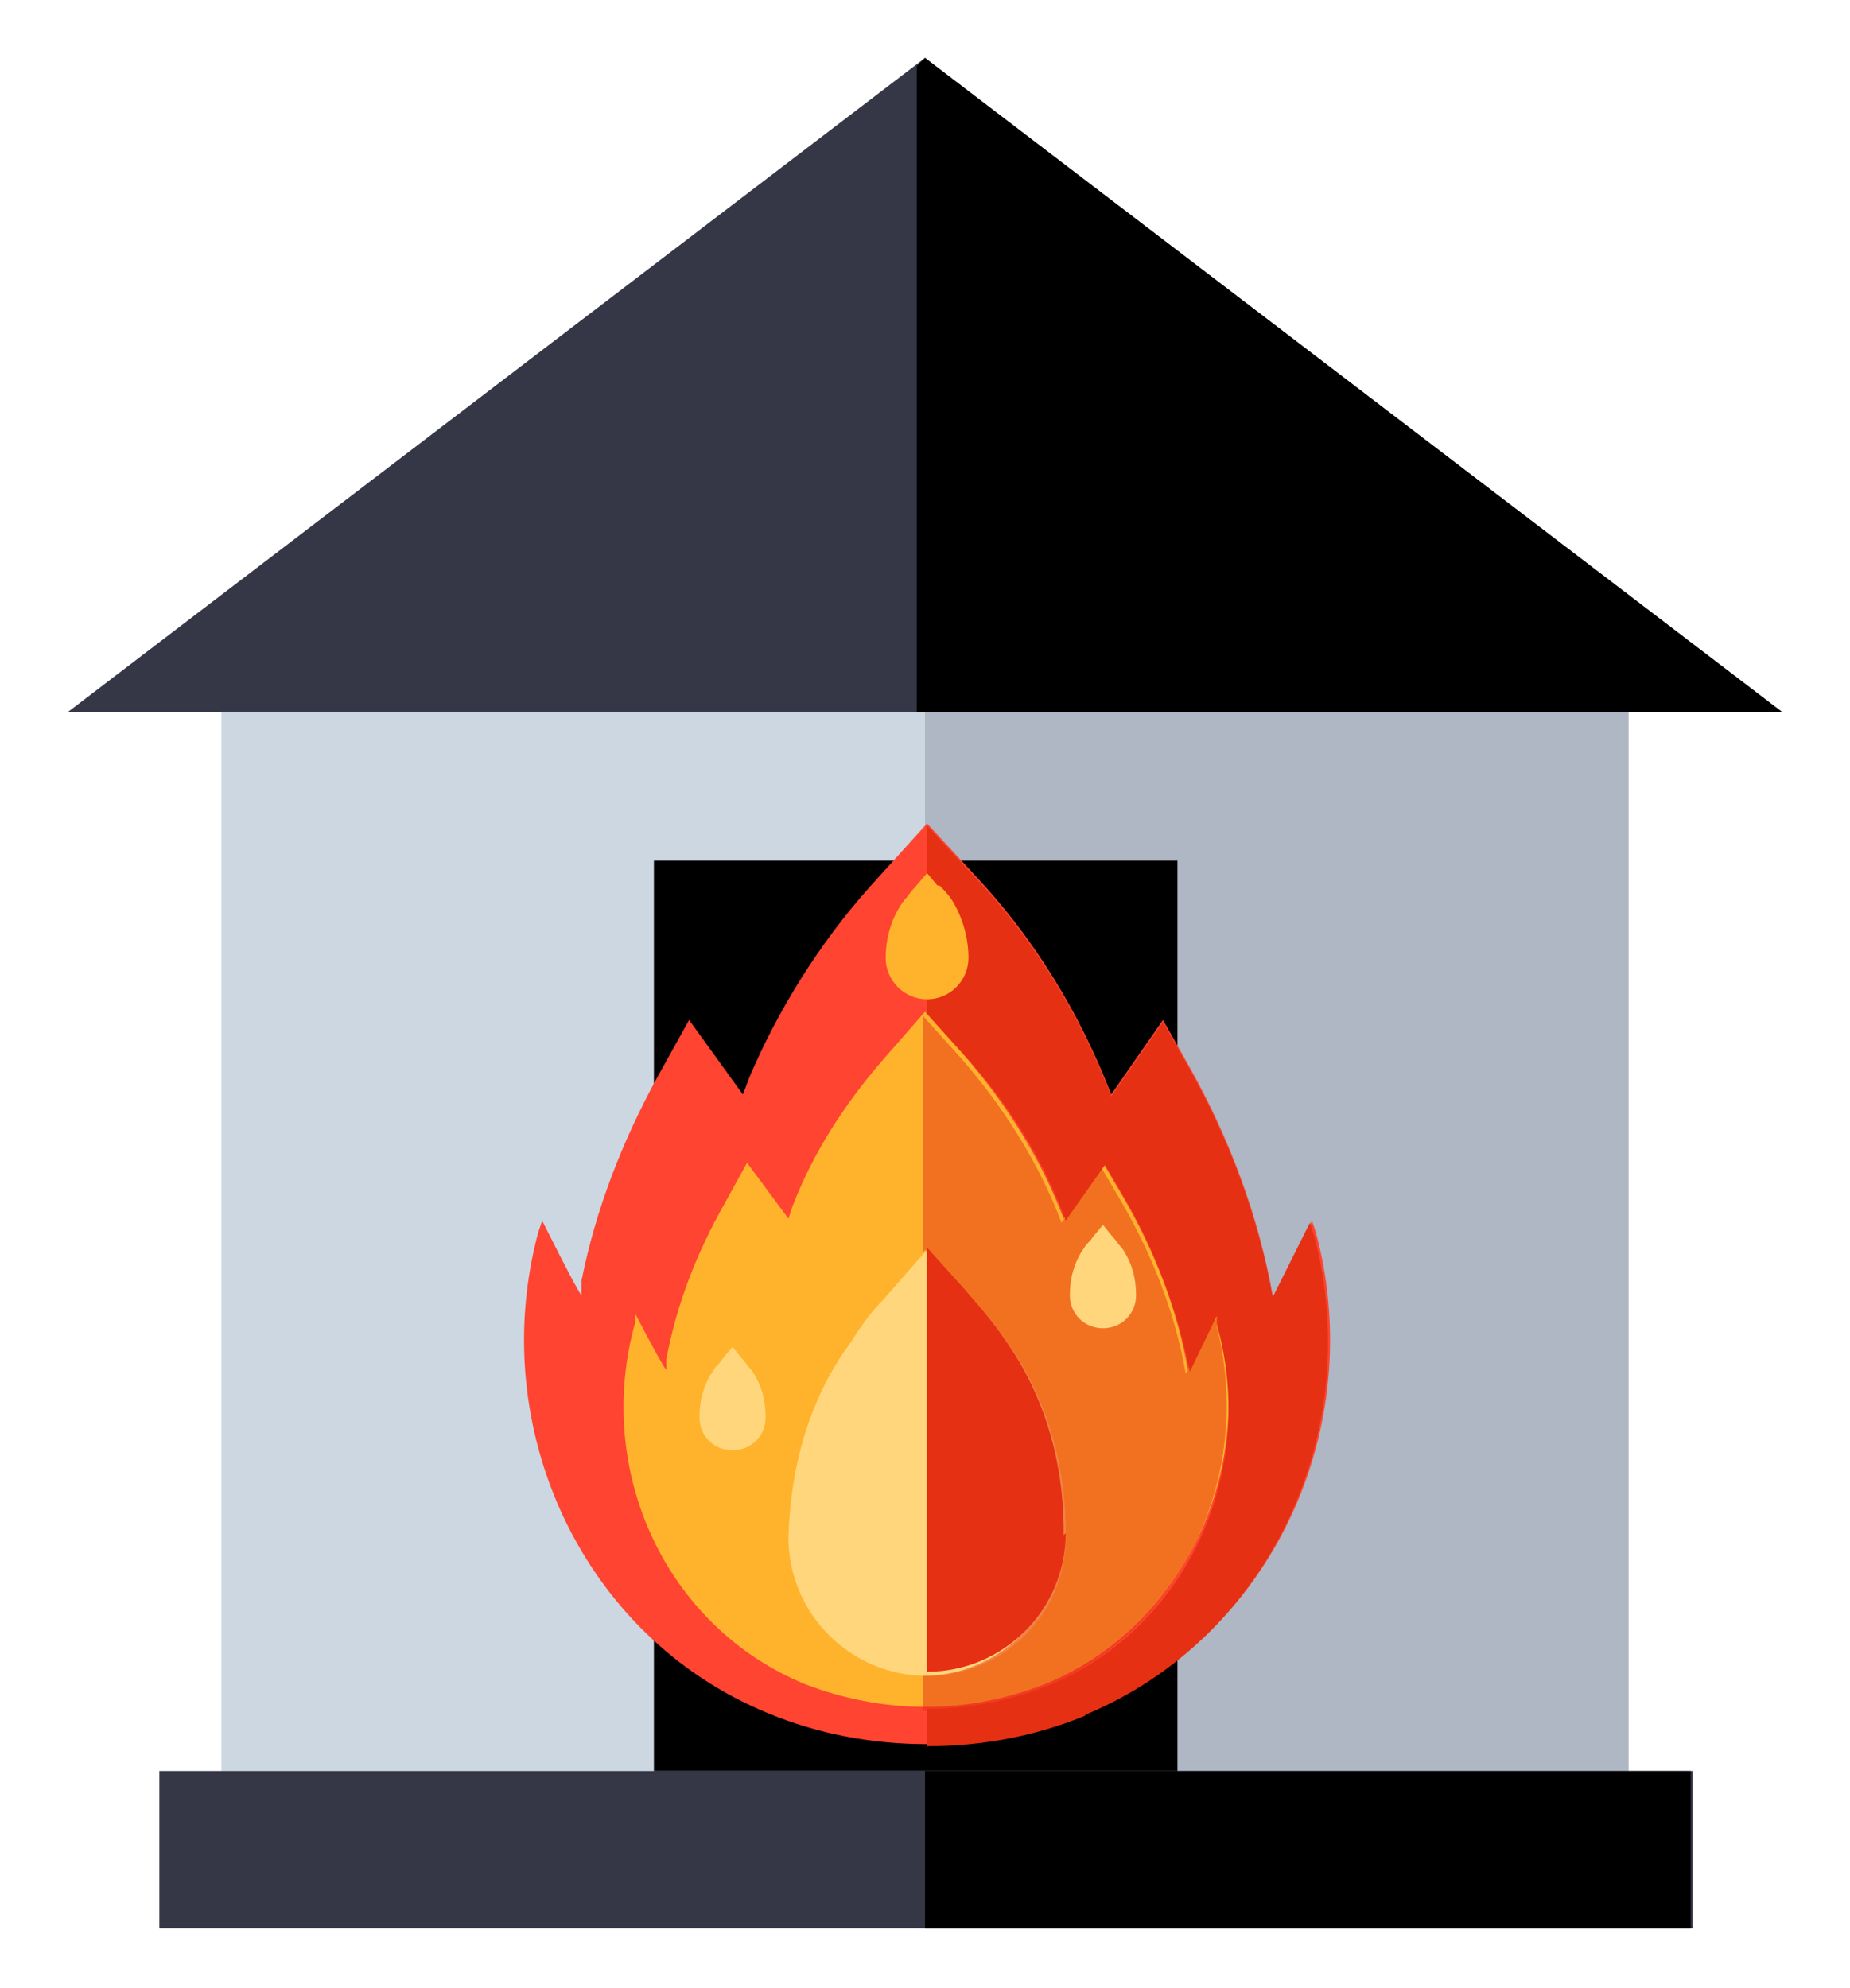
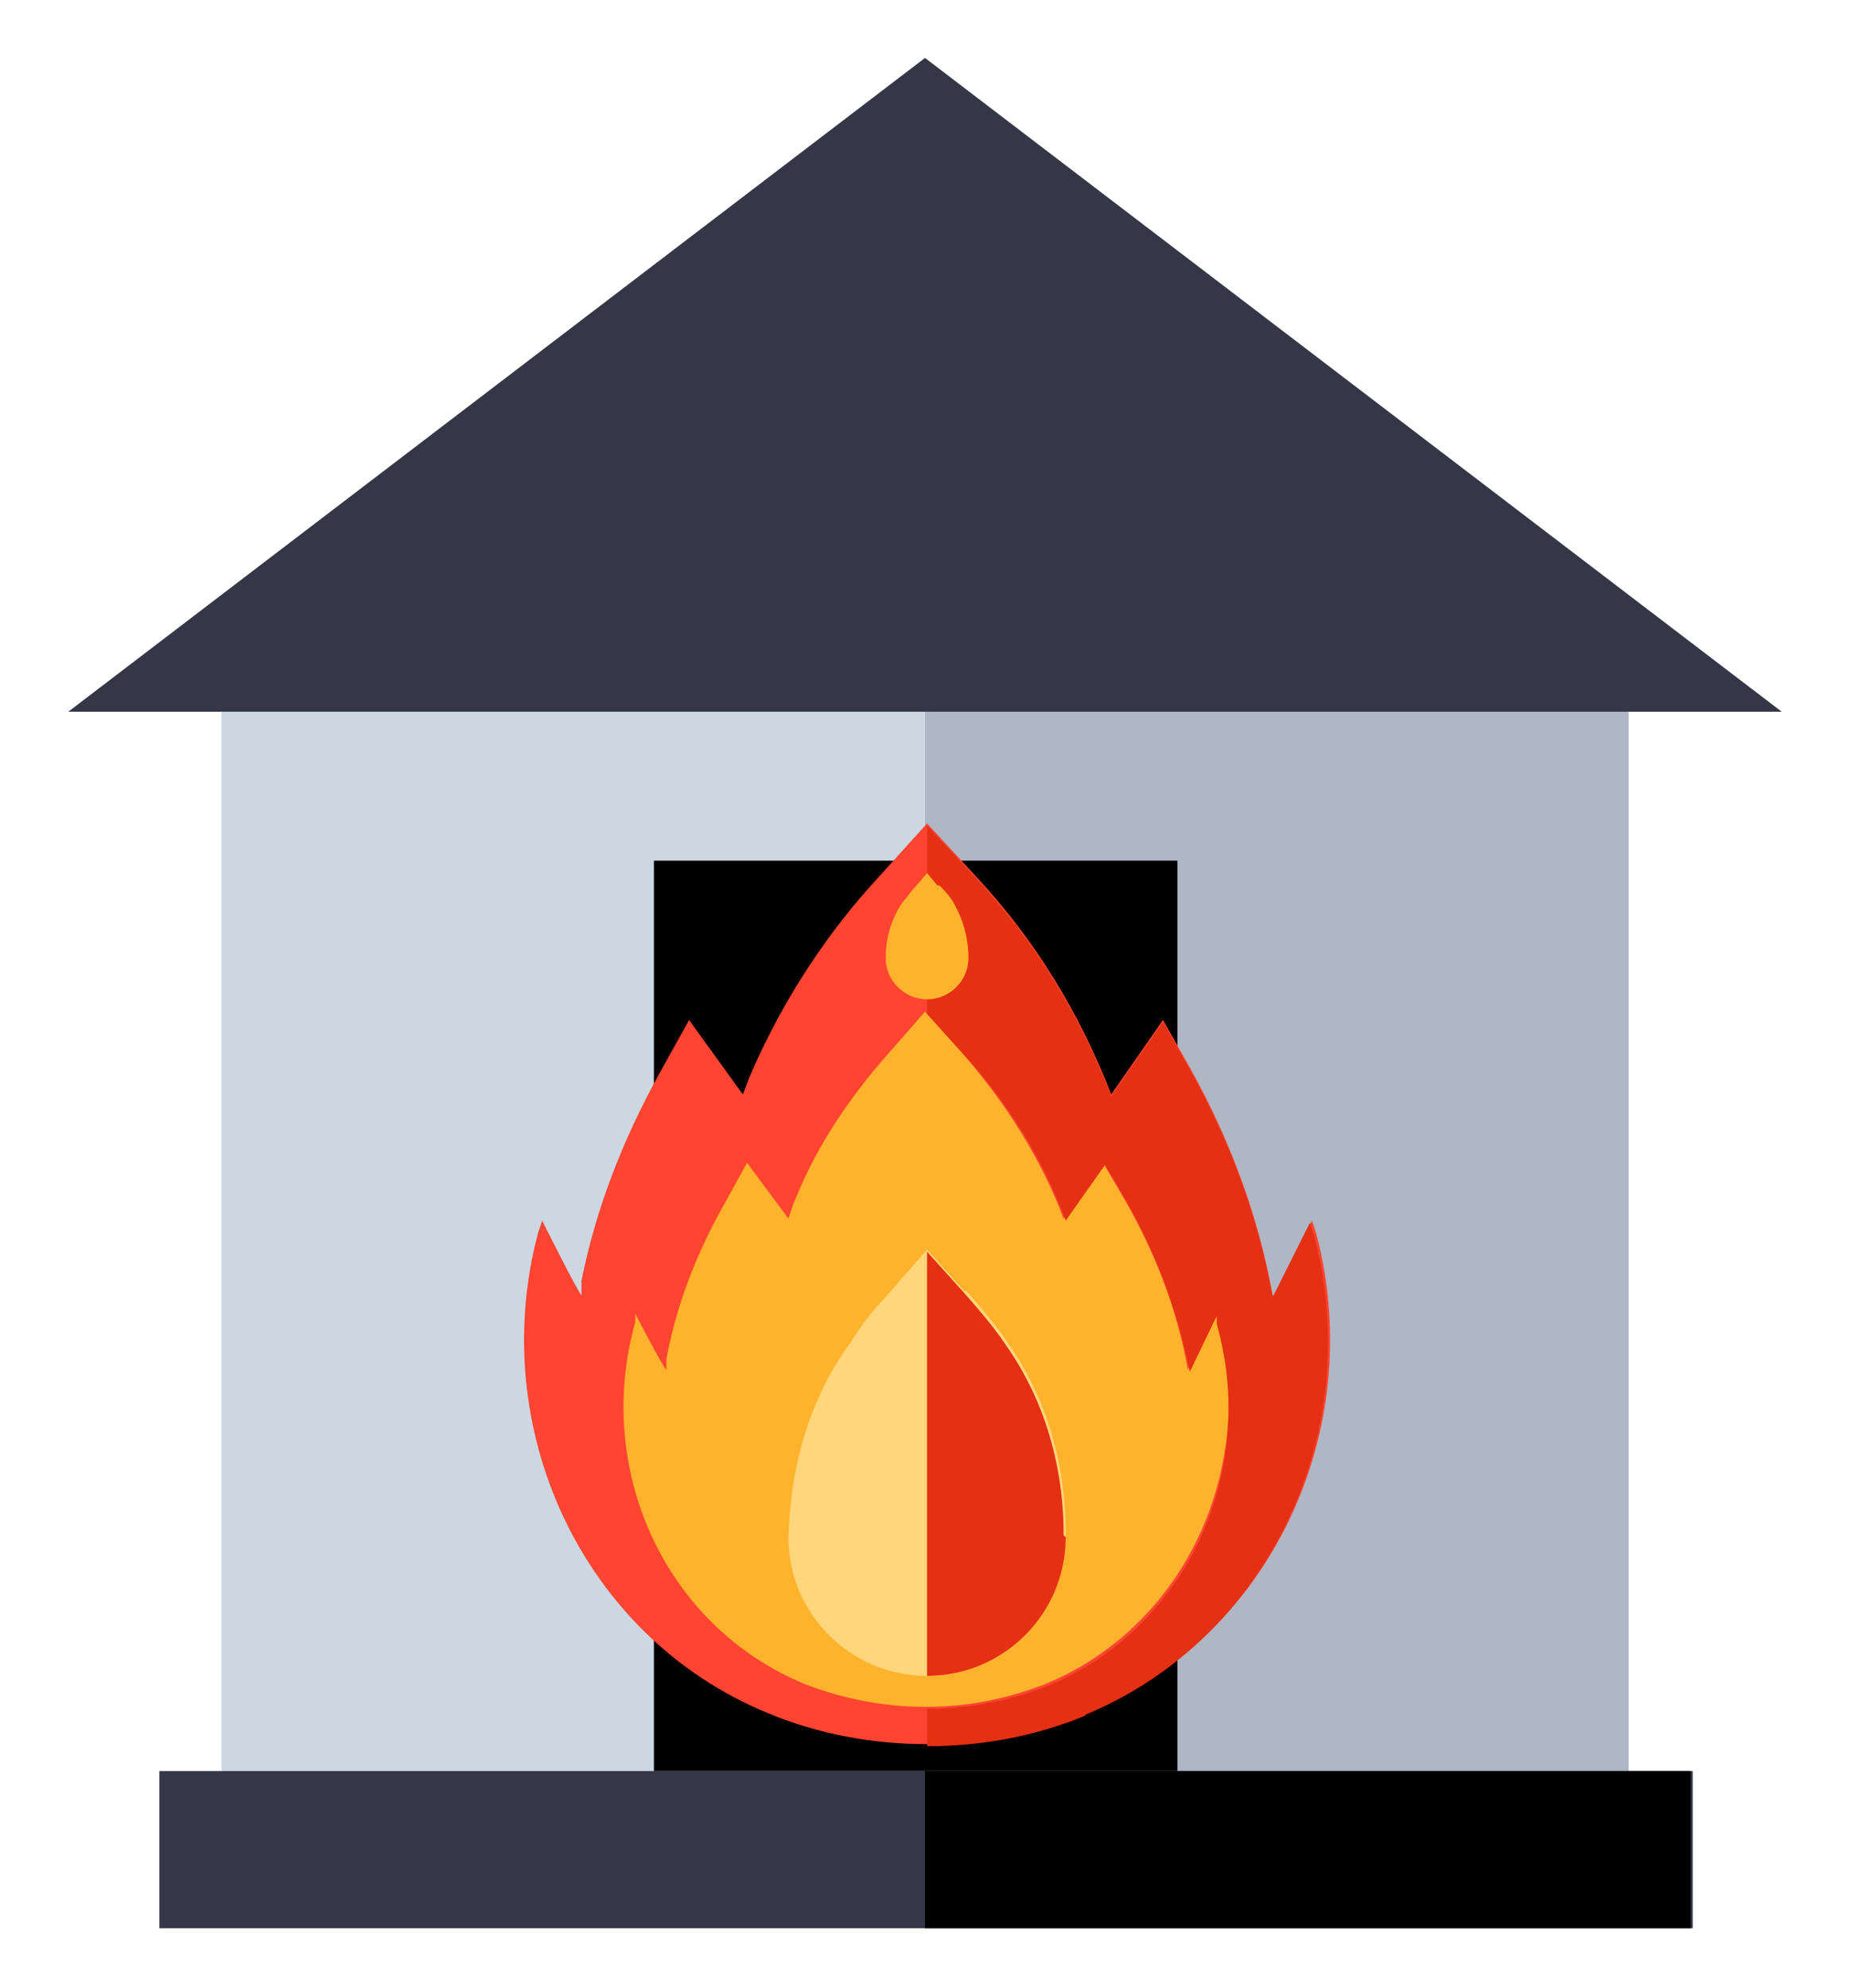
<svg xmlns="http://www.w3.org/2000/svg" id="Layer_1" version="1.1" viewBox="0 0 89.4 96.1">
  <defs>
    <style>
      .st0 {
        fill: #e53013;
      }

      .st1 {
        fill: #ccd7e2;
      }

      .st2 {
        fill: #ffb32c;
      }

      .st3 {
        fill: #ff4431;
      }

      .st4 {
        opacity: .5;
      }

      .st5 {
        opacity: .2;
      }

      .st6 {
        fill: #ffd67b;
      }

      .st7 {
        fill: #888;
      }

      .st8 {
        fill: #353747;
      }
    </style>
  </defs>
  <path class="st7" d="M10.5,67.4v.2-.2Z" />
  <path class="st7" d="M30.9,67.4h0Z" />
  <g>
    <g>
      <polygon class="st8" points="44.7 2.8 3.3 34.4 86.1 34.4 44.7 2.8" />
      <rect class="st1" x="10.7" y="34.4" width="68" height="51.2" />
      <g class="st5">
        <rect class="st8" x="44.7" y="33.7" width="34" height="51.9" />
      </g>
      <rect class="st8" x="7.7" y="85.6" width="74.1" height="7.6" />
      <rect x="44.7" y="85.6" width="37" height="7.6" />
      <rect x="31.6" y="41.6" width="25.3" height="44" />
    </g>
-     <polygon points="44.7 2.8 44.3 3.2 44.3 34.4 86.1 34.4 44.7 2.8" />
    <g>
      <path class="st3" d="M61.5,62.6h0c-.7-3.9-2.1-7.6-4-11l-1.3-2.3-2.5,3.6h0c-1.5-3.9-3.7-7.5-6.5-10.5l-2.4-2.6-2.8,3.1c-2.4,2.7-4.4,5.9-5.8,9.2l-.3.8-2.6-3.6-1.5,2.7c-1.7,3.1-3,6.4-3.7,9.9v.7c-.1,0-1.9-3.6-1.9-3.6l-.2.6c-2.5,9.4,2.1,19.5,11.1,23.2,2.4,1,5,1.5,7.7,1.5h0c2.7,0,5.3-.5,7.7-1.5,9-3.7,13.6-13.8,11.1-23.2l-.2-.6-1.8,3.6Z" />
      <path class="st2" d="M57.4,66.2h0c-.5-2.9-1.6-5.7-3.1-8.3l-1-1.7-1.9,2.7h0c-1.1-2.9-2.8-5.6-4.9-8l-1.8-2-2.1,2.4c-1.8,2.1-3.3,4.4-4.3,7l-.2.6-2-2.7-1.1,2c-1.3,2.3-2.3,4.8-2.8,7.5v.5c-.1,0-1.5-2.7-1.5-2.7v.4c-2,7.1,1.4,14.7,8.2,17.5,1.8.7,3.8,1.1,5.8,1.1h0c2.1,0,4-.4,5.8-1.1,6.8-2.8,10.2-10.4,8.4-17.5v-.4c-.1,0-1.5,2.7-1.5,2.7Z" />
      <path class="st6" d="M46.6,62.4l-1.8-2-2.1,2.4c-.6.6-1.1,1.3-1.6,2.1-2,2.7-2.9,6-3,9.4h0c0,3.7,3,6.7,6.7,6.7h0c3.7,0,6.7-3,6.7-6.7v-.2c0-3.3-.9-6.5-2.8-9.2-.6-.9-1.3-1.7-2-2.5Z" />
      <path class="st0" d="M52.4,82.9c9-3.7,13.6-13.8,11.1-23.2l-.2-.6-1.8,3.6c-.7-3.9-2.1-7.6-4-11l-1.3-2.3-2.5,3.6c-1.5-3.9-3.7-7.5-6.5-10.5l-2.4-2.6h0v9.1h0l1.8,2c2.1,2.3,3.8,5,4.9,8l1.9-2.7,1,1.7c1.5,2.6,2.5,5.4,3.1,8.3l1.3-2.7v.4c2,7.1-1.4,14.7-8.2,17.5-1.8.7-3.8,1.1-5.8,1.1h0v1.8h0c2.7,0,5.3-.5,7.7-1.5Z" />
      <g class="st4">
-         <path class="st0" d="M44.7,60.4l1.8,2c.7.8,1.4,1.6,2,2.5,1.9,2.7,2.8,5.9,2.8,9.2v.2c0,3.7-3,6.7-6.7,6.7v1.7h0c2.1,0,4-.4,5.8-1.1,6.8-2.8,10.2-10.4,8.4-17.5v-.4c-.1,0-1.5,2.7-1.5,2.7-.5-2.9-1.6-5.7-3.1-8.3l-1-1.7-1.9,2.7c-1.1-2.9-2.8-5.6-4.9-8l-1.8-2h0v11.5h0Z" />
-       </g>
-       <path class="st0" d="M51.4,74.2v-.2c0-3.3-.9-6.5-2.8-9.2-.6-.9-1.3-1.7-2-2.5l-1.8-2h0v20.5c3.7,0,6.7-3,6.7-6.7Z" />
-       <path class="st6" d="M53.7,59.7l-.4-.5-.5.6c-.1.2-.3.3-.4.5-.5.7-.7,1.5-.7,2.3h0c0,.9.7,1.6,1.6,1.6h0c.9,0,1.6-.7,1.6-1.6h0c0-.8-.2-1.6-.7-2.3-.2-.2-.3-.4-.5-.6Z" />
-       <path class="st6" d="M35.8,65.6l-.4-.5-.5.6c-.1.2-.3.3-.4.5-.5.7-.7,1.5-.7,2.3h0c0,.9.7,1.6,1.6,1.6h0c.9,0,1.6-.7,1.6-1.6h0c0-.8-.2-1.6-.7-2.3-.2-.2-.3-.4-.5-.6Z" />
+         </g>
+       <path class="st0" d="M51.4,74.2c0-3.3-.9-6.5-2.8-9.2-.6-.9-1.3-1.7-2-2.5l-1.8-2h0v20.5c3.7,0,6.7-3,6.7-6.7Z" />
      <path class="st2" d="M45.3,42.8l-.5-.6-.6.7c-.2.2-.3.4-.5.6-.6.8-.9,1.8-.9,2.8h0c0,1.1.9,2,2,2h0c1.1,0,2-.9,2-2h0c0-1-.3-2-.8-2.8-.2-.3-.4-.5-.6-.7Z" />
    </g>
  </g>
</svg>